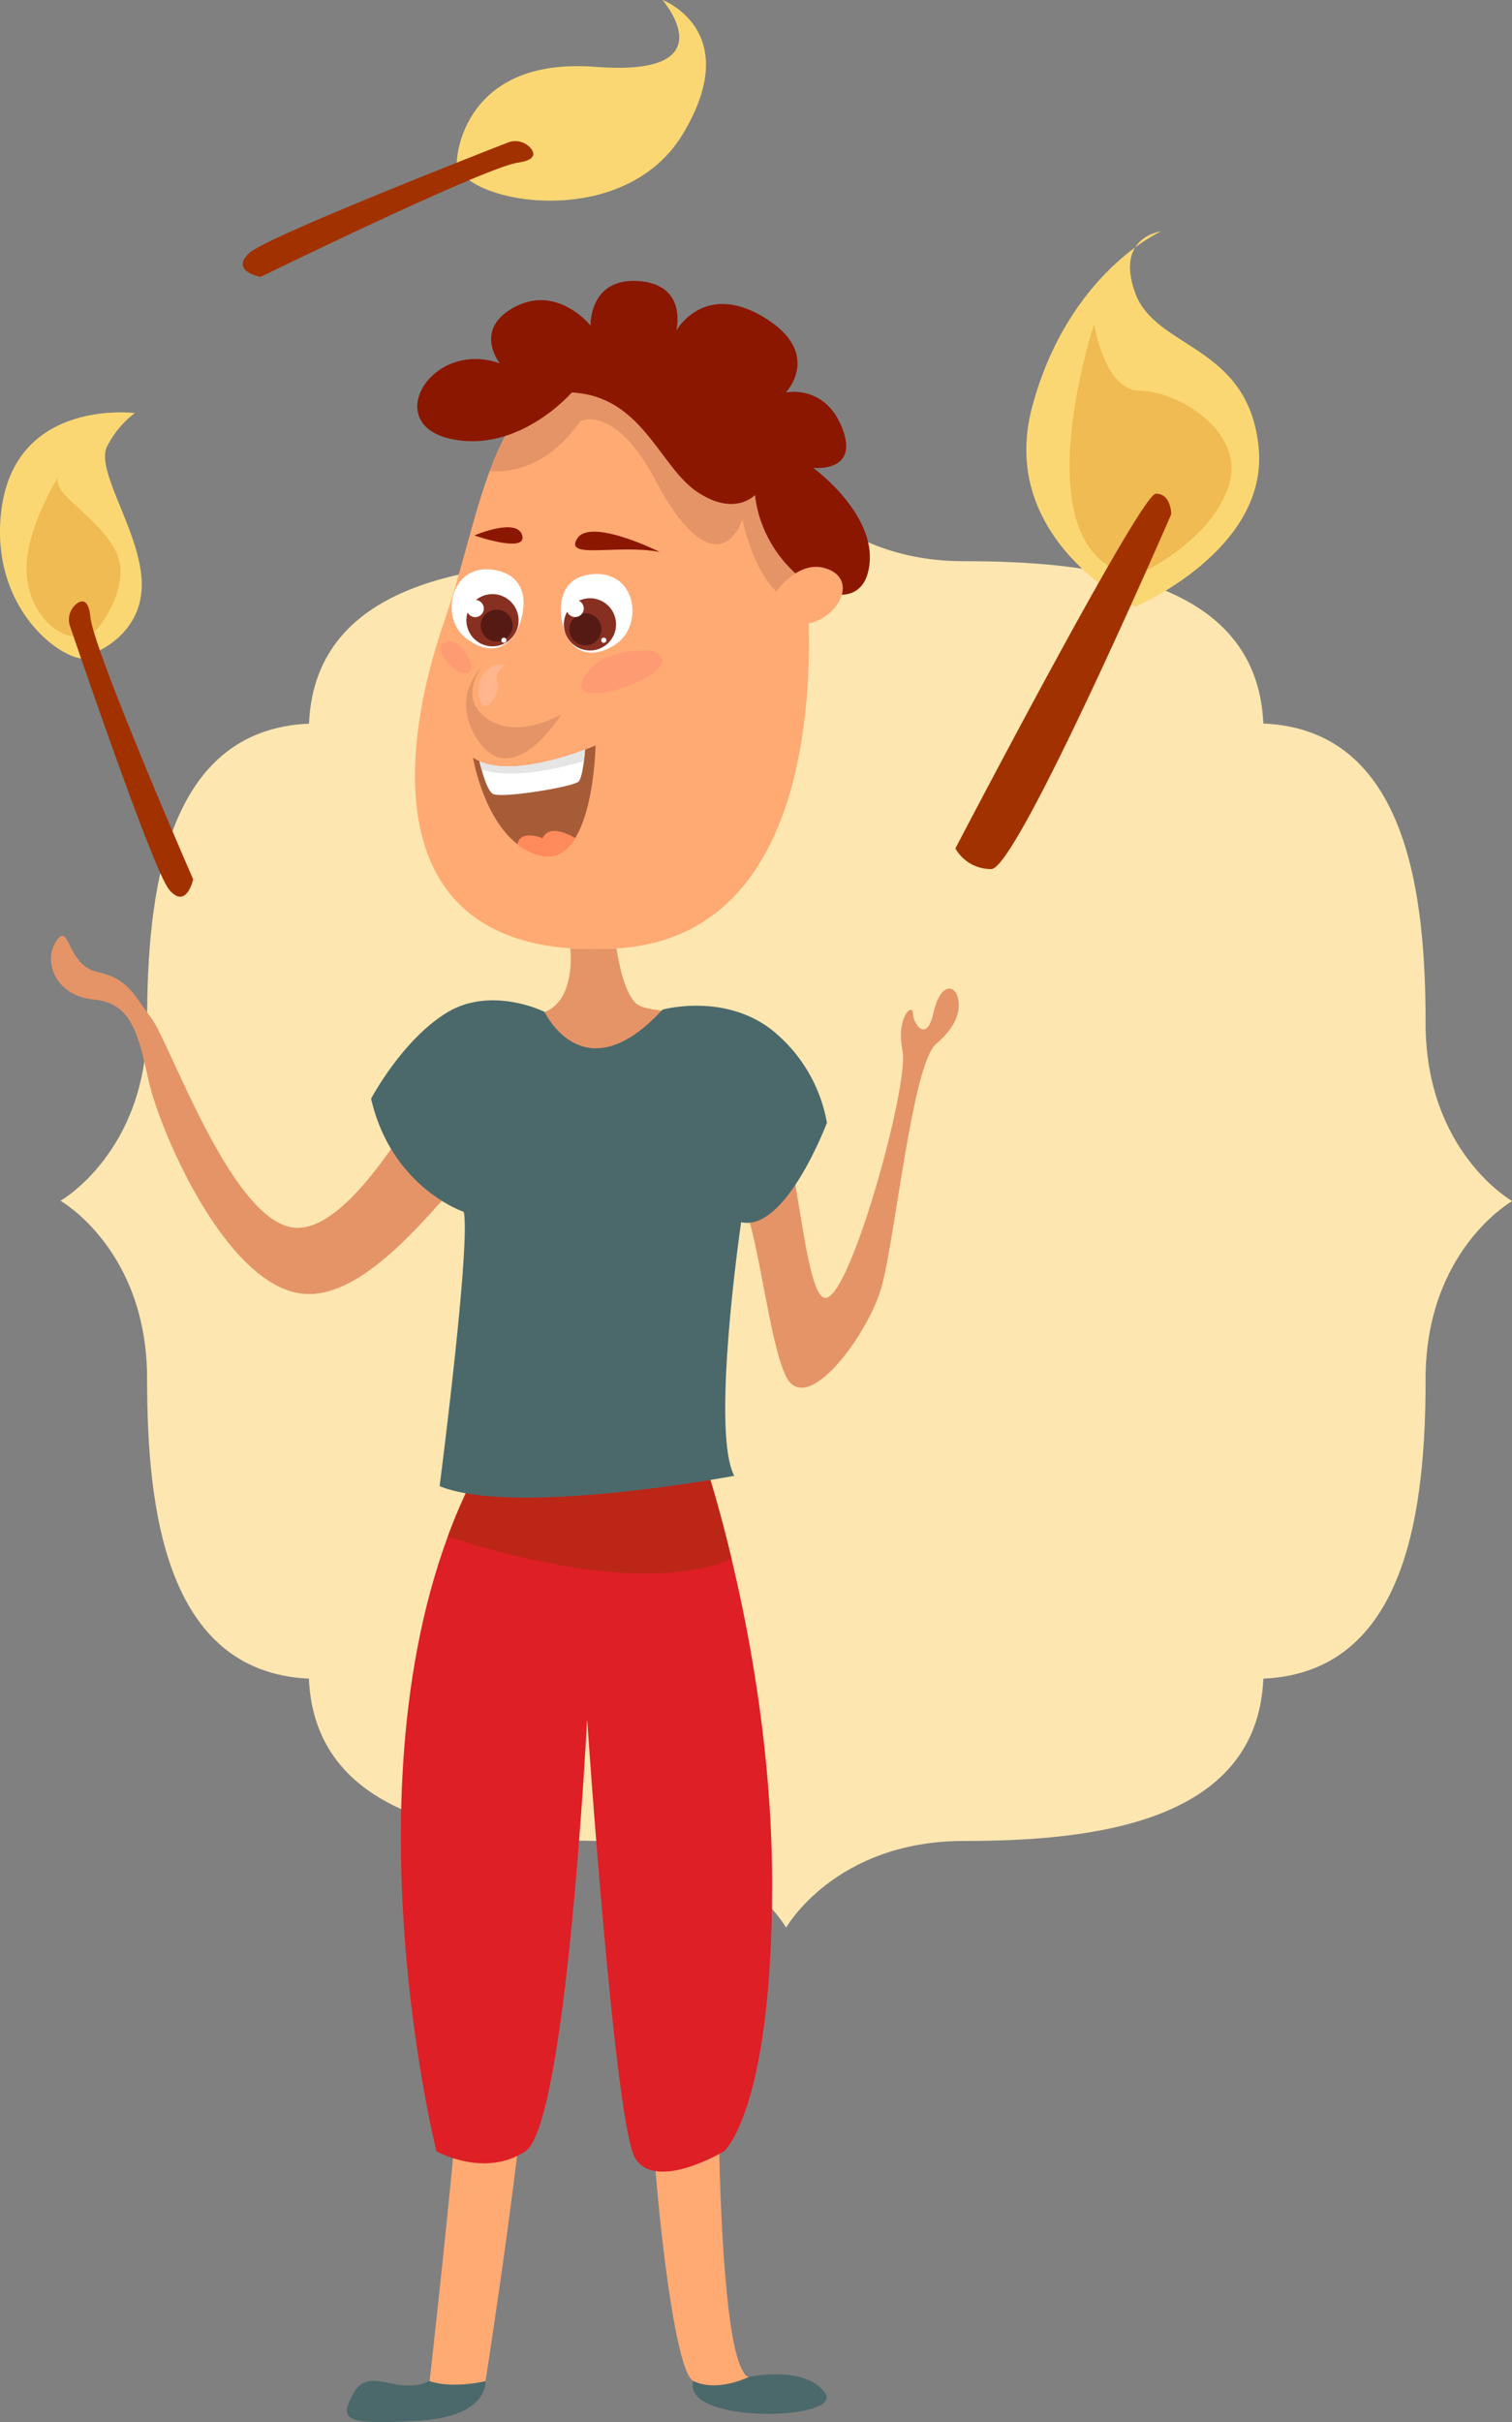
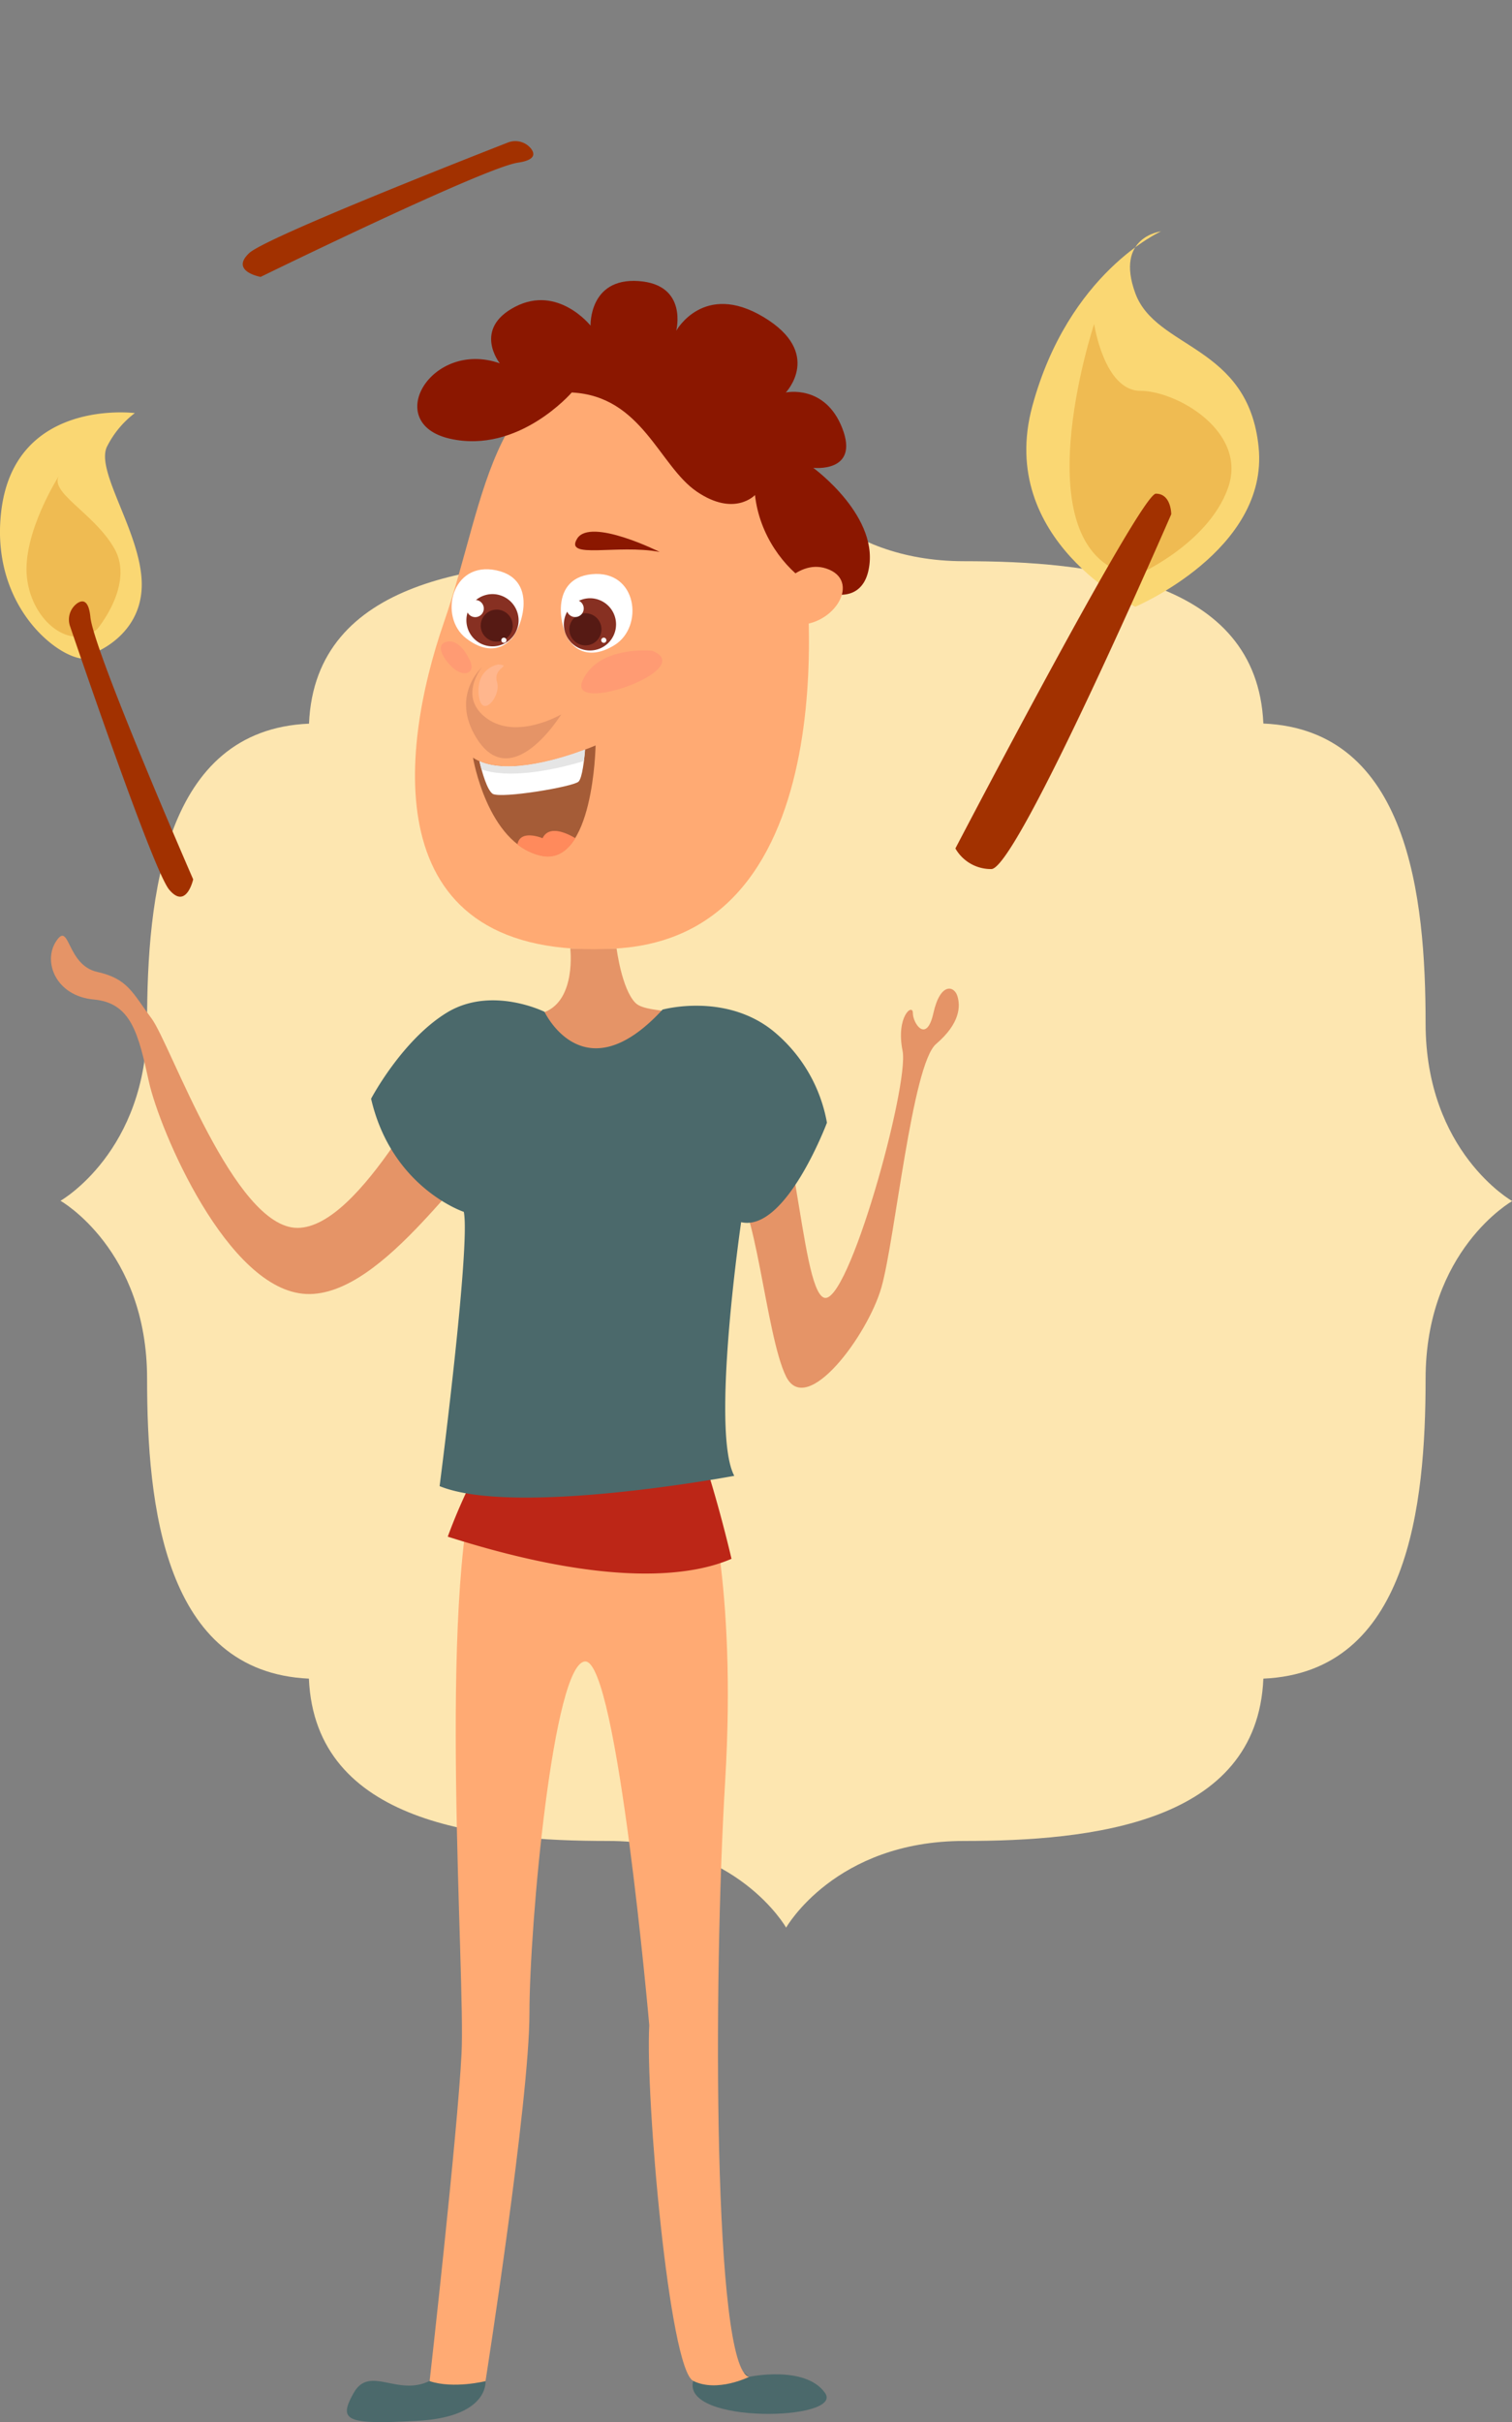
<svg xmlns="http://www.w3.org/2000/svg" viewBox="0 0 246.71 394.96">
  <rect x="0" y="0" width="246.71" height="394.96" fill="#808080" stroke="none" />
  <defs>
    <style>.cls-1{fill:#fde6b0;}.cls-2{fill:#fad773;}.cls-3{fill:#e59467;}.cls-4{fill:#4b696b;}.cls-5{fill:#ffaa73;}.cls-6{fill:#a55c37;}.cls-7{fill:#8b1700;}.cls-8{fill:#efbb52;}.cls-9{fill:#a23100;}.cls-10{fill:#fff;}.cls-11{fill:#873022;}.cls-12{fill:#561a14;}.cls-13{fill:#ff8a5c;}.cls-14{fill:#de1f26;}.cls-15{fill:#bc2617;}.cls-16{fill:#ffb68d;}.cls-17{fill:#e5e5e5;}.cls-18{fill:#ff9b73;}</style>
  </defs>
  <g id="Layer_2" data-name="Layer 2">
    <g id="Layer_1-2" data-name="Layer 1">
      <path class="cls-1" d="M128.27,77.38s8,14.13,29,14.13c20.61,0,47.83,2.79,48.87,26.47,23.68,1,26.47,28.26,26.47,48.87,0,21,14.13,29,14.13,29s-14.13,8-14.13,29c0,20.61-2.79,47.83-26.47,48.87-1,23.69-28.26,26.47-48.87,26.47-21,0-29,14.13-29,14.13s-8-14.13-29-14.13c-20.61,0-47.83-2.78-48.87-26.47C26.73,272.63,24,245.41,24,224.8c0-21-14.13-29-14.13-29s14.13-8,14.13-29C24,146.24,26.73,119,50.42,118c1-23.68,28.26-26.47,48.87-26.47C120.3,91.51,128.27,77.38,128.27,77.38Z" />
      <path class="cls-2" d="M15.3,106.49s7.83-2.79,7.83-11.18S15.3,76.58,17.54,72.67A15.62,15.62,0,0,1,22,67.36S2.45,64.84.21,83.29,14.19,110.4,15.3,106.49Z" />
      <path class="cls-3" d="M93.05,154.67s1,8.28-4.14,10.35-9.32-1-13.46,4.14-16.56,31.06-26.92,31.06-20.7-30-23.81-34.16-3.83-6.46-8.86-7.58-4.47-8.39-6.7-5,0,8.94,6.14,9.5,7.27,5.59,9,13.42S37.11,210.47,50,211s26.84-23.48,31.31-24,8.94,16.77,8.94,16.77l22.92,3.35s2.24-14,6.15-13.41,5.59,24,8.94,30.74,13.33-6.71,15.56-14.53,5-36.34,8.92-39.69,4-6.15,3.47-7.83-2.79-2.23-3.91,2.8-3.35,1.67-3.35,0-2.8.56-1.68,6.15-8.94,41.92-12.86,40.24-4.47-33.54-11.74-40.8-16.77-5-19-7.27-3.06-8.85-3.06-8.85Z" />
      <path class="cls-4" d="M79.22,388.23s.65,5.86-11.08,6.51-13,0-10.42-4.56,7.16.65,12.38-1.95A9.37,9.37,0,0,1,79.22,388.23Z" />
      <path class="cls-4" d="M122.23,387.57s9.12-1.95,12.38,2.61-23.46,5.21-21.5-1.95S122.23,387.57,122.23,387.57Z" />
      <path class="cls-5" d="M115.06,241.6s5.22,16.29,3.26,48.88-1.95,95.79,3.91,97.09c0,0-5.21,2.61-9.12.66s-7.82-46.27-7.17-58c0,0-5.21-59.31-10.43-59.31s-9.12,43-9.12,57.35-7.17,60-7.17,60-5.21,1.3-9.12,0c0,0,4.56-40.41,5.21-53.44s-3.91-73.64,2.61-95.15S115.06,241.6,115.06,241.6Z" />
      <path class="cls-5" d="M131.15,90.3s8.84,62-30.58,64.36-35.4-32.18-28.16-53.1,7.24-42.64,32.19-44.25S131.15,80.64,131.15,90.3Z" />
      <path class="cls-3" d="M91.6,116.48s-7.17,4.2-12.09.72-.87-8.4-.87-8.4-5.21,4.64-.87,11.59S88.05,121.84,91.6,116.48Z" />
      <path class="cls-6" d="M97.18,121.55s-13.9,6.08-20,2c0,0,2.32,13.91,11,15.93S97.18,121.55,97.18,121.55Z" />
      <path class="cls-7" d="M107.64,90s-11.29-5.65-13.46-2.18S100.69,88.7,107.64,90Z" />
-       <path class="cls-7" d="M77.39,87.31s7-3,7.82,0S77.39,87.31,77.39,87.31Z" />
-       <path class="cls-8" d="M15.86,102.58s6.15-7.27,2.8-13.14-10.9-9.22-8.95-12c0,0-6.14,9.51-5.31,16.77S11.67,106.21,15.86,102.58Z" />
+       <path class="cls-8" d="M15.86,102.58s6.15-7.27,2.8-13.14-10.9-9.22-8.95-12c0,0-6.14,9.51-5.31,16.77S11.67,106.21,15.86,102.58" />
      <path class="cls-9" d="M31.52,143.39S15.3,106.21,14.75,100.62c-.28-2.79-1.26-2.86-2.17-2.23a3.28,3.28,0,0,0-1.14,3.75c2.73,8,13.72,40,16.16,42.92C30.4,148.42,31.52,143.39,31.52,143.39Z" />
-       <path class="cls-2" d="M74.56,26S75.4,9.22,97.2,10.9,108.1,0,108.1,0s13.42,5,3.35,21.8S73.72,32.7,74.56,26Z" />
      <path class="cls-9" d="M42.53,45.15S79,27.32,84.52,26.52c2.78-.41,2.8-1.39,2.14-2.27a3.3,3.3,0,0,0-3.81-1c-7.87,3.08-39.34,15.46-42.17,18C37.46,44.25,42.53,45.15,42.53,45.15Z" />
      <path class="cls-2" d="M185.24,98.94s21.8-9.22,20.13-26S188.6,57,185.24,47.8s4.2-10.07,4.2-10.07-15.1,6.71-21,28.51S185.24,98.94,185.24,98.94Z" />
      <path class="cls-8" d="M185.24,93.91s11.74-5,15.1-14.25S192,63.73,186.08,63.73s-7.55-10.9-7.55-10.9S166,90.56,185.24,93.91Z" />
      <path class="cls-9" d="M155.89,138.35S186.08,80.5,188.6,80.5s2.51,3.35,2.51,3.35S166,141.71,161.76,141.71A6.67,6.67,0,0,1,155.89,138.35Z" />
      <path class="cls-10" d="M93.19,104.81s2.24,3.36,7.08.38,3.73-12.3-3.72-11.56S91.7,103.7,93.19,104.81Z" />
      <path class="cls-11" d="M92,101.88a4.26,4.26,0,1,0,4.26-4.33A4.3,4.3,0,0,0,92,101.88Z" />
      <path class="cls-12" d="M92.9,102.66A2.62,2.62,0,1,0,95.51,100,2.63,2.63,0,0,0,92.9,102.66Z" />
      <path class="cls-10" d="M83.12,104.46s-2.58,3.09-7.08-.39S73.66,91.44,81,93,84.72,103.5,83.12,104.46Z" />
      <path class="cls-11" d="M84.59,101.66a4.26,4.26,0,1,1-3.77-4.76A4.29,4.29,0,0,1,84.59,101.66Z" />
      <path class="cls-12" d="M83.64,102.34a2.61,2.61,0,1,1-2.31-2.92A2.63,2.63,0,0,1,83.64,102.34Z" />
-       <path class="cls-3" d="M101.06,57.72l27.68,15.61a54.72,54.72,0,0,1,2.41,17s.46,3.26.7,8.32c-7.9.41-10.71-13.93-10.71-13.93-2.23,6-7.45,6.33-14.16-6.34s-12.3-9.69-12.3-9.69c-5.3,7.48-11.23,8.4-14.76,8.12C83.55,67.07,88.93,59.64,101.06,57.72Z" />
      <path class="cls-7" d="M93.29,64s-8.67,10.06-19.85,7.54-3.07-16.21,8.11-12.3c0,0-4.48-5.59,2.51-9.22s12.3,3.08,12.3,3.08-.28-7.83,7.83-7.27,6.15,8.1,6.15,8.1,4.47-8.1,14.25-2.23S128.22,64,128.22,64s6.43-1.4,9.23,5.87-4.75,6.42-4.75,6.42,11.18,8.11,8.94,17-17,.56-18.45-12.57c0,0-3.35,3.63-9.5-.56S104.75,64.57,93.29,64Z" />
      <path class="cls-13" d="M88.53,136.68c1-2.08,3.68-1,5.35,0-1.31,2.14-3.13,3.45-5.68,2.85a9.75,9.75,0,0,1-3.77-1.83C84.87,135.14,88.53,136.68,88.53,136.68Z" />
-       <path class="cls-14" d="M114.81,237.86s.42,1.23,1.11,3.48c2.82,9.32,10.07,36.13,10.07,65.83,0,36.9-7.83,43.61-7.83,43.61s-11.18,6.7-14.53,1.11-7.83-71.55-7.83-71.55-3.35,66-10.06,70.44-14.53,0-14.53,0-16.77-66.86,6.71-111.14S114.81,237.86,114.81,237.86Z" />
      <path class="cls-15" d="M73.06,250.57a89.74,89.74,0,0,1,4.86-10.93c.84-1.59,1.68-3.06,2.5-4.44,11.1.05,23.49.58,33.85,1.15.36.93.54,1.51.54,1.51s.42,1.23,1.11,3.48c.85,2.82,2.11,7.23,3.44,12.84C113.3,256.82,99.91,259.12,73.06,250.57Z" />
      <path class="cls-10" d="M78.23,124.13c5,2.22,13.58-.53,17.23-1.9-.12,1.56-.44,4.61-1.06,5.22-.83.84-12.57,2.8-14,2C79.48,128.84,78.65,125.92,78.23,124.13Z" />
      <path class="cls-4" d="M108.1,164.63s10.06-2.8,17.89,3.35a25,25,0,0,1,8.94,15.09s-6.71,17.89-14,16.22c0,0-5,34.1-1.12,41.36,0,0-35.78,6.71-48.08,1.68,0,0,5.07-39.13,3.95-44.72,0,0-11.77-3.91-15.13-18.45,0,0,5-9.5,12.3-14s16-.17,16-.17S95.24,178.6,108.1,164.63Z" />
      <path class="cls-5" d="M126,97.36s4.1-6.71,9.31-4.47.38,9.69-6,8.94" />
      <circle class="cls-10" cx="93.85" cy="99.22" r="1.4" />
      <path class="cls-10" d="M98.1,104.39a.42.42,0,1,0,.42-.41A.42.42,0,0,0,98.1,104.39Z" />
      <path class="cls-10" d="M76.14,99.22a1.4,1.4,0,1,0,1.4-1.39A1.4,1.4,0,0,0,76.14,99.22Z" />
      <path class="cls-10" d="M81.8,104.39a.42.42,0,1,0,.41-.41A.41.41,0,0,0,81.8,104.39Z" />
      <path class="cls-16" d="M81.27,108.35s-3.54.56-3.17,4.85,3.73.37,3-2S83.69,108.54,81.27,108.35Z" />
      <path class="cls-17" d="M95.46,122.23c0,.51-.1,1.18-.19,1.87-3.32,1-11.57,3.14-16.7,1.36-.13-.47-.25-.93-.34-1.33C83.24,126.35,91.81,123.6,95.46,122.23Z" />
      <path class="cls-18" d="M106.42,106.12s-8.75-.93-11.36,4.84S114.06,109.1,106.42,106.12Z" />
      <path class="cls-18" d="M76.8,108s-1.5-3.91-3.92-3.35.38,4.1,1.87,4.84S77.35,109.47,76.8,108Z" />
    </g>
  </g>
</svg>